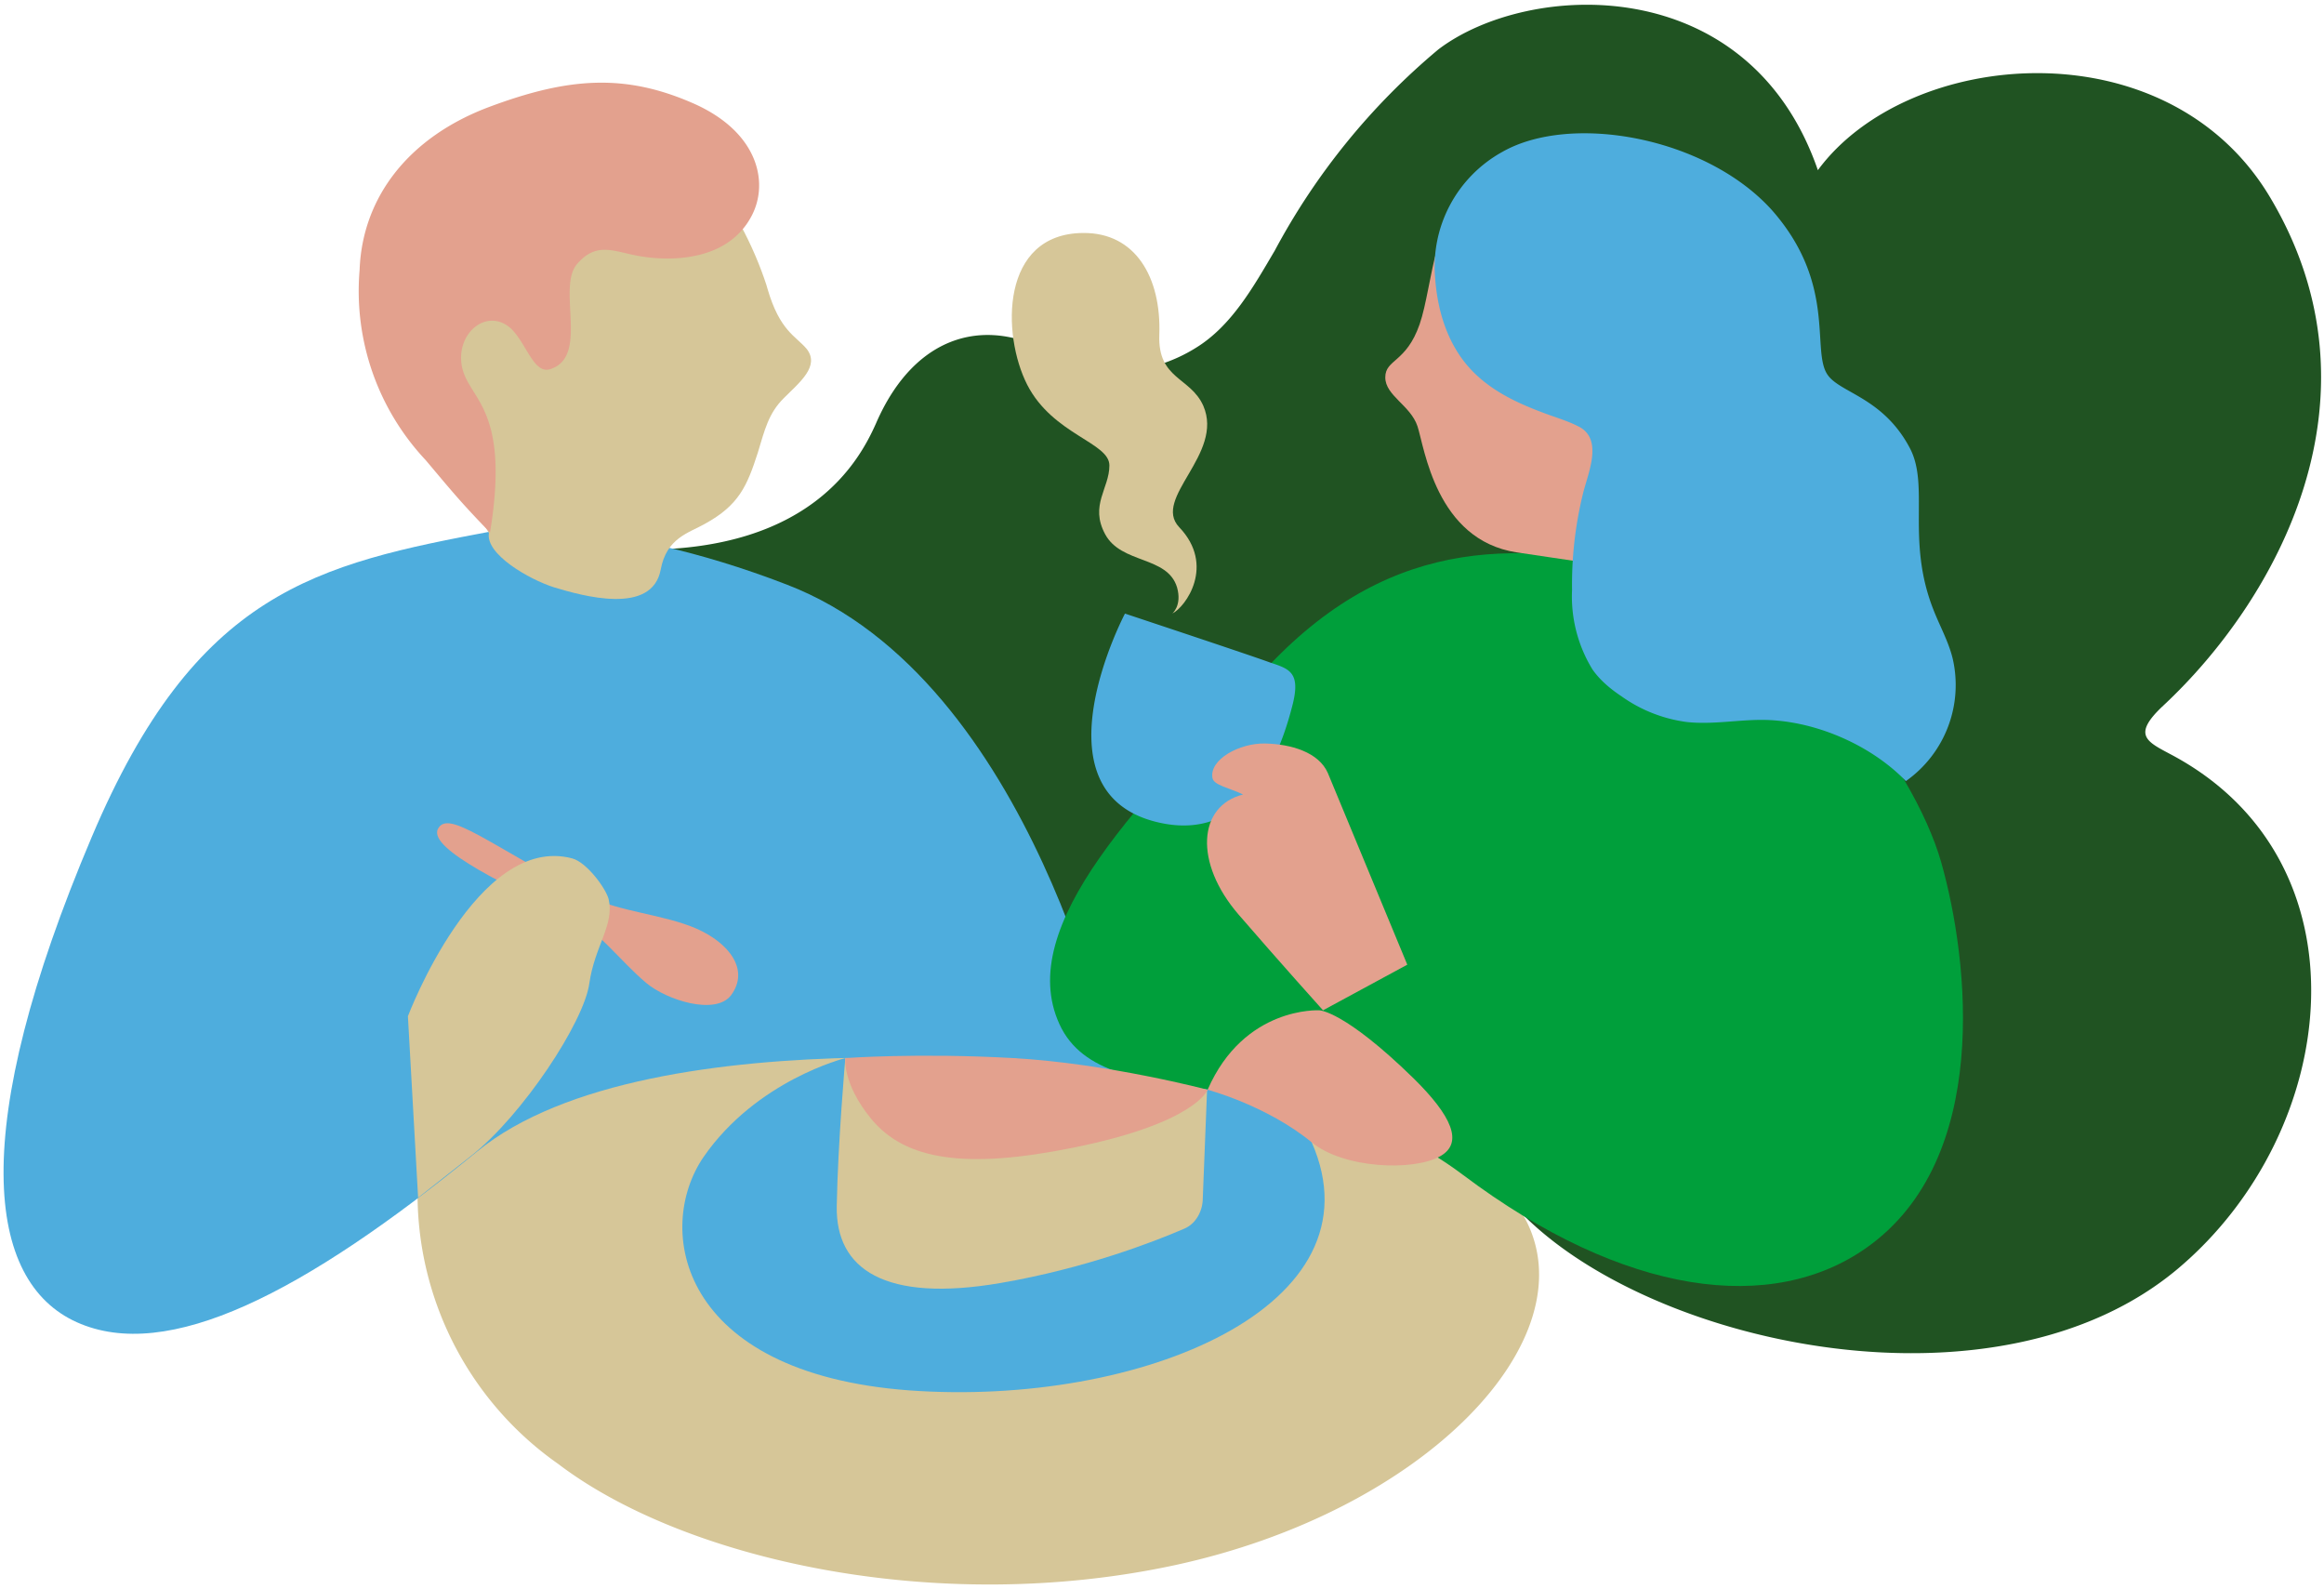
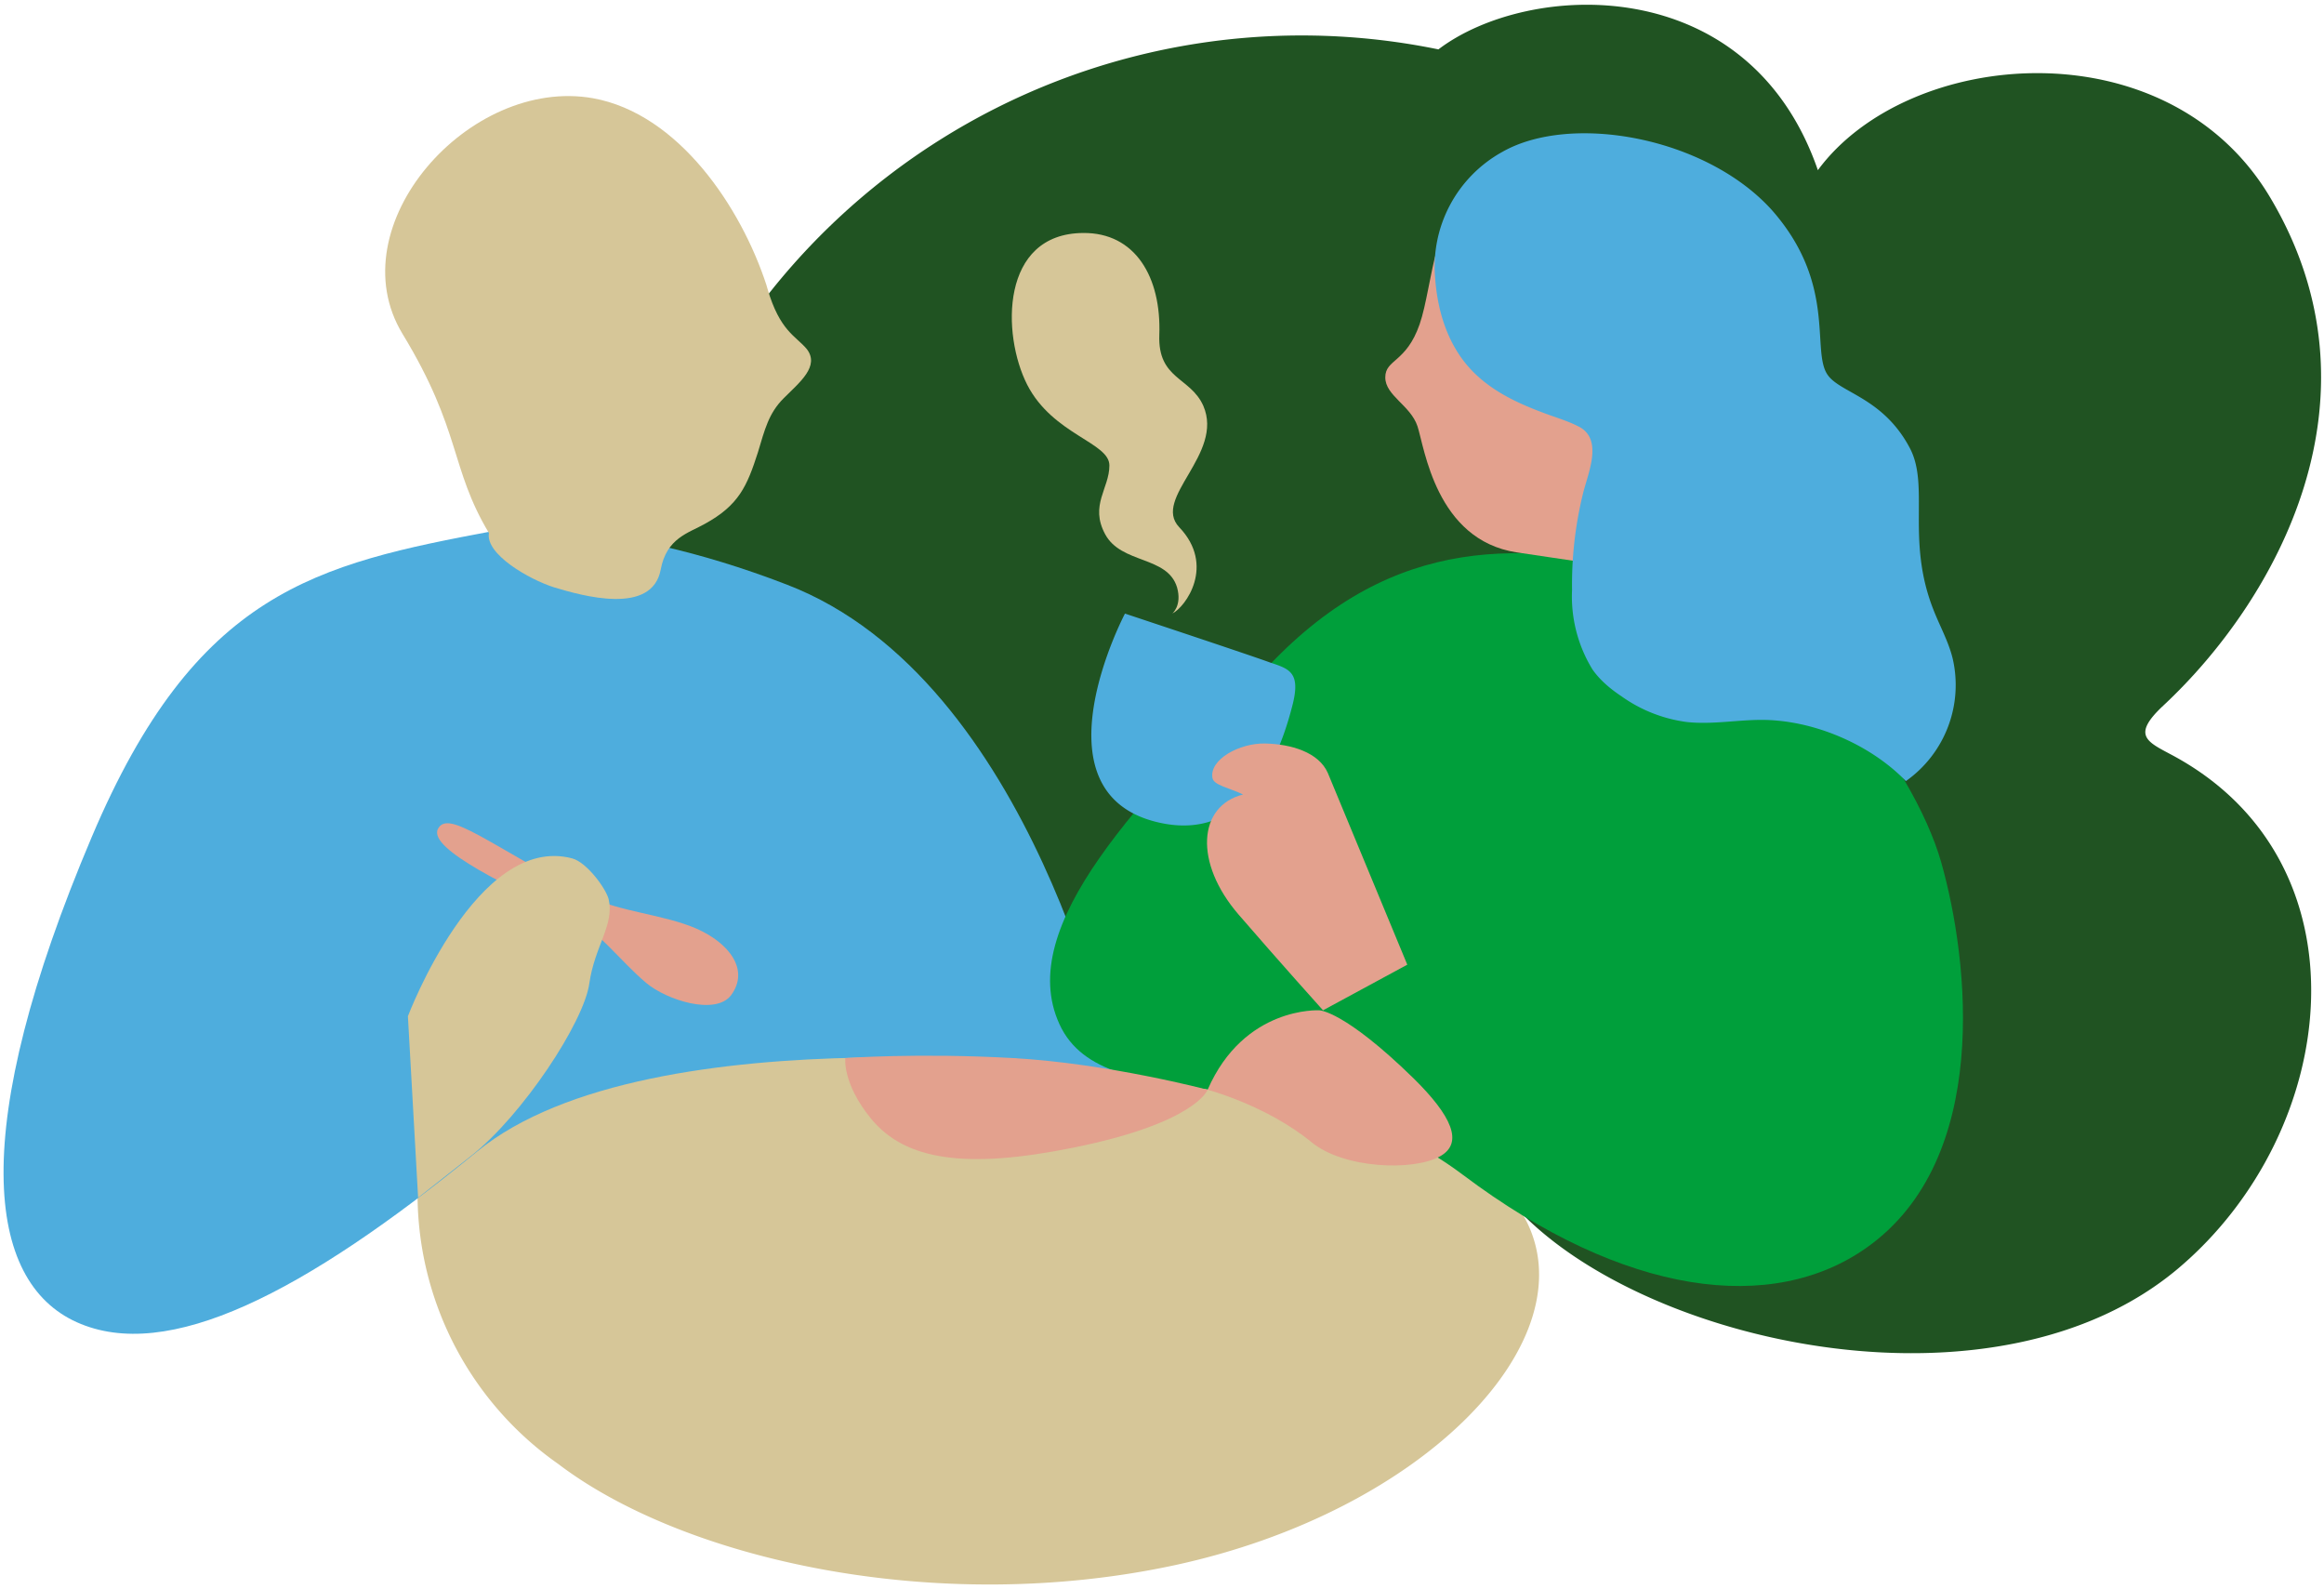
<svg xmlns="http://www.w3.org/2000/svg" id="Layer_3" viewBox="0 0 433 296">
  <style>.st3{fill:#d6c698}.st4{fill:#4eaddd}.st6{fill:#e3a18e}</style>
-   <path fill="#205322" d="M119.8 102.4c31.1 0 40.2-16.3 43.4-23.5 7.4-17.1 21.2-20.3 33.9-12.4 6.2 3.9 16.9 3.8 25.7-1.7 6.7-4.1 10.8-11.5 14.7-18.1A126.5 126.5 0 0 1 268 9.2c16.7-12.7 57.8-14.8 70.7 22.5 16.8-22.8 64.9-27 84.1 4.8 22.5 37.4 1.4 75.2-19.7 94.9-5.9 5.5-3.2 6.7 1.3 9.1 37.5 19.8 31.9 70.2 1.3 95.9-33.3 27.9-96.5 14.7-121.4-9.6-22.8-22.3-130.5-61.3-130.5-61.3l-34-63.1z" />
+   <path fill="#205322" d="M119.8 102.4A126.5 126.5 0 0 1 268 9.2c16.7-12.7 57.8-14.8 70.7 22.5 16.8-22.8 64.9-27 84.1 4.8 22.5 37.4 1.4 75.2-19.7 94.9-5.9 5.5-3.2 6.7 1.3 9.1 37.5 19.8 31.9 70.2 1.3 95.9-33.3 27.9-96.5 14.7-121.4-9.6-22.8-22.3-130.5-61.3-130.5-61.3l-34-63.1z" />
  <path d="M104 272.7a61.5 61.5 0 0 1-26.2-49.5c-7.5-32.1 70-48.5 99.9-53.6 7.1-1.2 10.8 12.9 10.8 12.9s15-11.5 32.9-4.2c22.1 9.1 49.7 24.6 62.7 48.6 12.1 22.4-18.4 54.6-65.4 64.7-44.4 9.5-91.3-1.1-114.7-18.9z" class="st3" />
-   <path d="M157.5 197.1s-16.5 4.1-26.4 18.4c-9.2 13.4-4.7 40.3 38.3 43.5 43.1 3.1 88.4-15.7 75-46.2l-2.8-6.9-43.9-18.9-40.2 10.1z" class="st4" />
  <path d="M92 98.9c-33.1 6.2-55.5 11.2-74.9 57-23.2 54.7-19.7 82.8-2.8 90.4 16.9 7.6 42.2-5.3 74.6-31.8s118.5-15.1 118.5-15.1-14.7-72.8-60.8-90.5c-33.7-13-54.6-10-54.6-10z" class="st4" />
  <path fill="#009f3b" d="M309.3 106.7c-25.1-5.8-49.3-7.6-72.9 17.3s-47.5 48.3-39 66.8 44.8 5.2 75.1 28 57.8 26 75.3 13.6c23.2-16.4 19.1-53.3 13.9-71.7s-27.7-48.3-52.4-54z" />
  <path d="M245.8 188.2s-14-.8-20.8 14.8c0 0 11 2.9 19.4 9.8 6 4.9 18.9 5.4 23.9 2.6 4.5-2.5 2.1-7.6-4.9-14.5-13-12.7-17.6-12.7-17.6-12.7zM309.3 106.7s-7.5-.9-26.7-3.8c-15.1-2.3-17.2-19.6-18.5-23.5s-6-5.7-6-9.1c0-3.4 3.9-2.7 6.4-9.9s2.8-23 10.2-22.1c7.6.9 64.5 38.6 34.6 68.4z" class="st6" />
  <path d="M279.9 28.3a24.4 24.4 0 0 0-12.5 23.6c.4 5.4 1.9 10.8 5.2 15.2 3.7 4.9 9.1 7.6 14.7 9.7 2.3.9 4.9 1.6 7.1 2.8 4.3 2.5 1.4 8.7.5 12.5a71 71 0 0 0-2 17.8 26 26 0 0 0 3.8 14.8c1.4 2 3.3 3.6 5.4 5a27 27 0 0 0 12.2 4.8c4.6.5 9.3-.4 13.9-.4 9.6 0 20.2 4.5 26.9 11.4a21.9 21.9 0 0 0 8.7-22.9c-.8-3.2-2.4-6-3.6-9.1-5.1-13-.6-23-4.4-30.1-5-9.4-13-10.2-15.3-13.6-3.1-4.5 1.8-16.9-10.4-30.7-12.3-13.6-37.4-18.1-50.2-10.8zM209.6 114.3s23.5 7.8 27 9.1c3.6 1.2 5.8 1.8 4.2 8-2.4 9.4-8.6 25.9-25.4 21.7-23.2-5.8-5.8-38.8-5.8-38.8z" class="st4" />
  <path d="M247.4 144c-1.7-3.9-6.9-5.4-11.7-5.5s-10.4 3-9.8 6.4c.2 1.4 3.3 1.9 5.7 3.1-8.4 2.1-9.2 12.7-.8 22.4 7.6 8.8 15.7 17.8 15.7 17.8l15.7-8.5-14.8-35.7z" class="st6" />
  <path d="M218.4 114.3c2.5-1.2 8.1-9 1.3-16.1-5.1-5.4 8.4-13.6 4.5-22.6-2.4-5.4-8.5-4.9-8.2-13.2.4-10.8-4.5-19.1-14.2-19-15.4.1-15.2 18.9-10.4 28.3 4.8 9.3 15.3 10.7 15.3 15 0 4.3-3.7 7.4-.8 12.8 3 5.6 11.6 4 13.4 9.9 1 3.5-1 5-.9 4.9z" class="st3" />
  <path d="M81.6 154.4c-2 3.8 14.2 11.2 24.2 16.1 5.7 2.7 9.6 8.4 14.6 12.6 3.8 3.2 12.9 6.1 15.8 2.3 3.5-4.7-.3-9.7-6.4-12.4-6.2-2.7-14.3-3.1-20.3-6.1-18.5-9.6-26-16.2-27.9-12.5z" class="st6" />
  <path d="M77.9 223.1L76 189.3s12.9-34.1 30.6-29.4c2.7.7 6.3 5.6 6.8 7.6 1.1 4.8-2.6 8.7-3.6 15.7-1 7.2-12.4 24.5-22 32.1l-9.9 7.8zM157.5 197.1s-1.4 15.9-1.6 27.6 8.9 18 30.5 14.3c15.7-2.7 28.4-7.6 34.2-10.1 2.2-.9 3.5-3.3 3.5-5.7l.8-20.2-67.4-5.9z" class="st3" />
  <path d="M162.3 208.4c-5.4-6.6-4.8-11.3-4.8-11.3s13.6-1 31.3 0S225 203 225 203s-2.2 6.2-25.1 10.8c-19.8 4-31.2 2.4-37.6-5.4z" class="st6" />
  <path d="M150.3 65c-2-2.4-5-3.3-7.3-11.2l-.2-.7c-4.7-14.4-16.3-31.9-32.3-34.8C87.4 14.2 62.8 42.1 75 62.2c11 18.1 8.8 24.9 16.1 37.1-.7 3.9 7.4 8.6 12.1 10.1 5.3 1.6 18.3 5.3 19.9-3.3 1.1-5.9 5.2-6.8 8.2-8.5 6.4-3.5 7.9-7.1 9.9-13.3 1.3-4.3 2-7.3 4.8-10.1 3-3 6.8-6 4.3-9.2z" class="st3" />
-   <path d="M86 67.9c1 6.6 9.2 7.5 5.3 31.3-5.4-5.6-6.7-7.2-12-13.5A46 46 0 0 1 67 50.3c.5-13.6 9.2-24.8 24.2-30.4s25.5-6.2 38.3-.5c11.9 5.4 13.7 14.7 10.6 20.7-4.3 8.4-14.7 8.7-21 7.6-4.7-.8-7.9-2.8-11.6 1.5-3.8 4.5 2.4 17.4-5.1 19.6-3 .8-4.3-4.8-7.2-7.6-4.3-3.9-10.1.6-9.2 6.7z" class="st6" />
</svg>